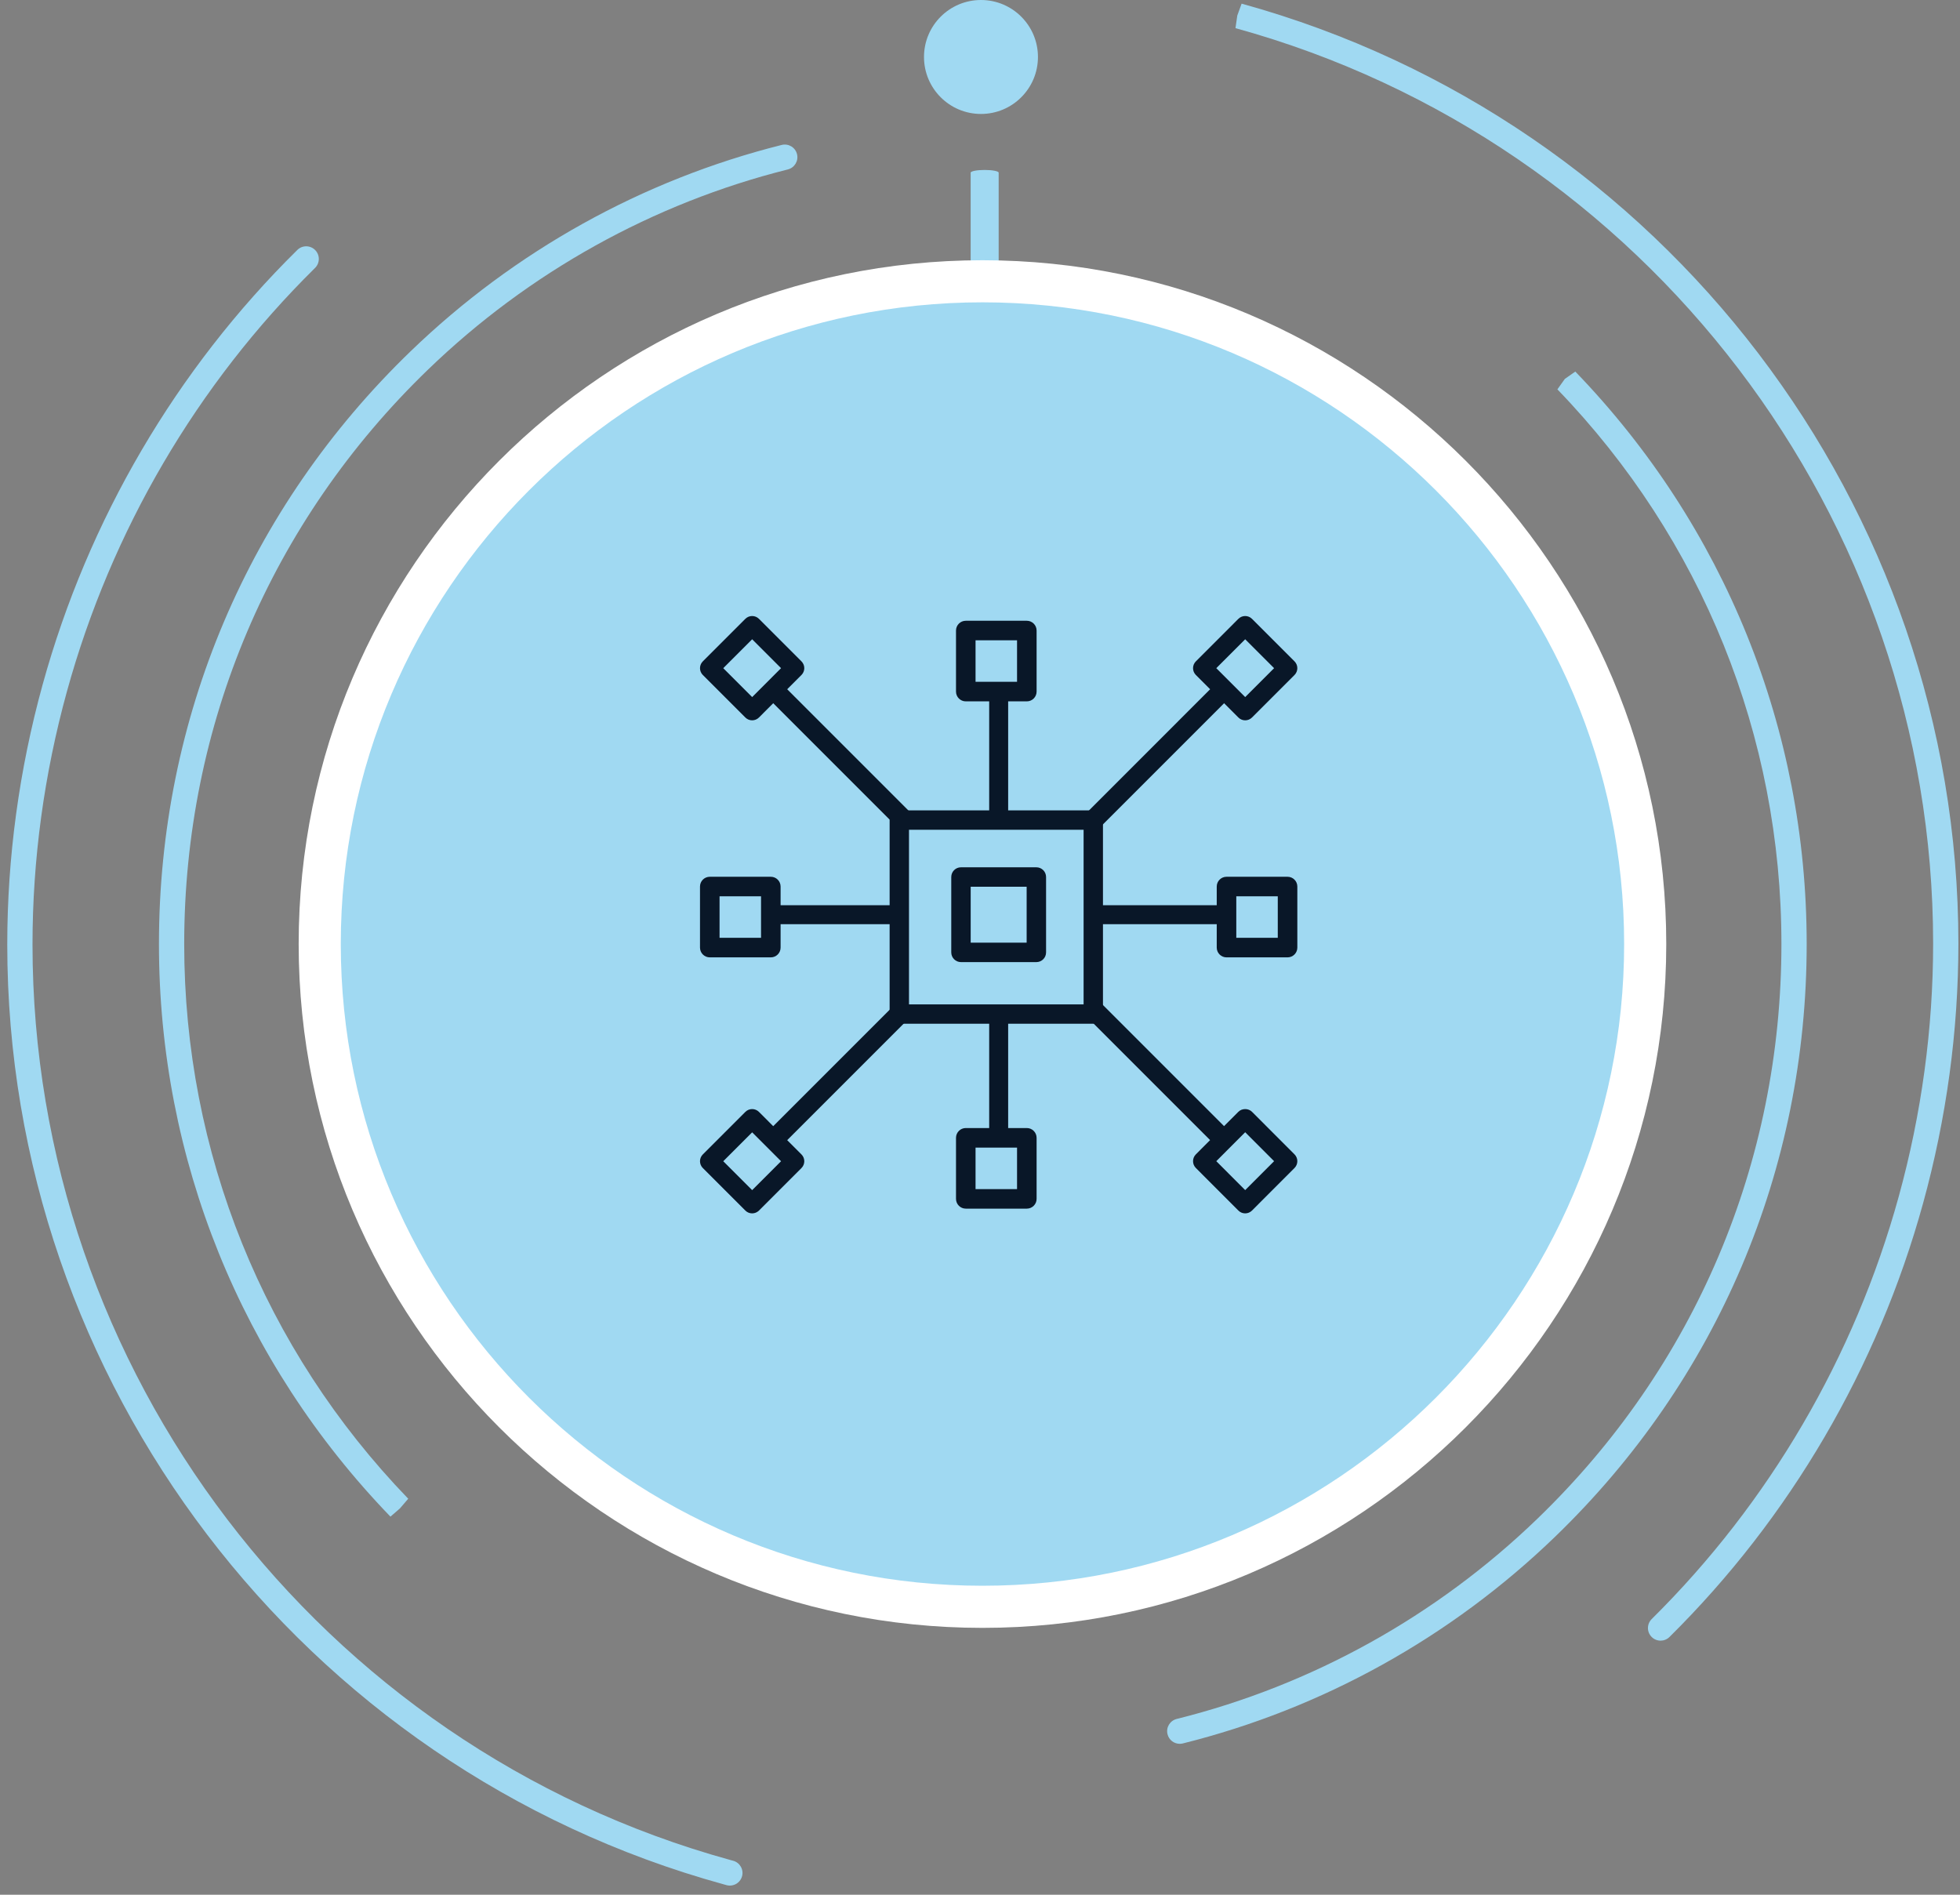
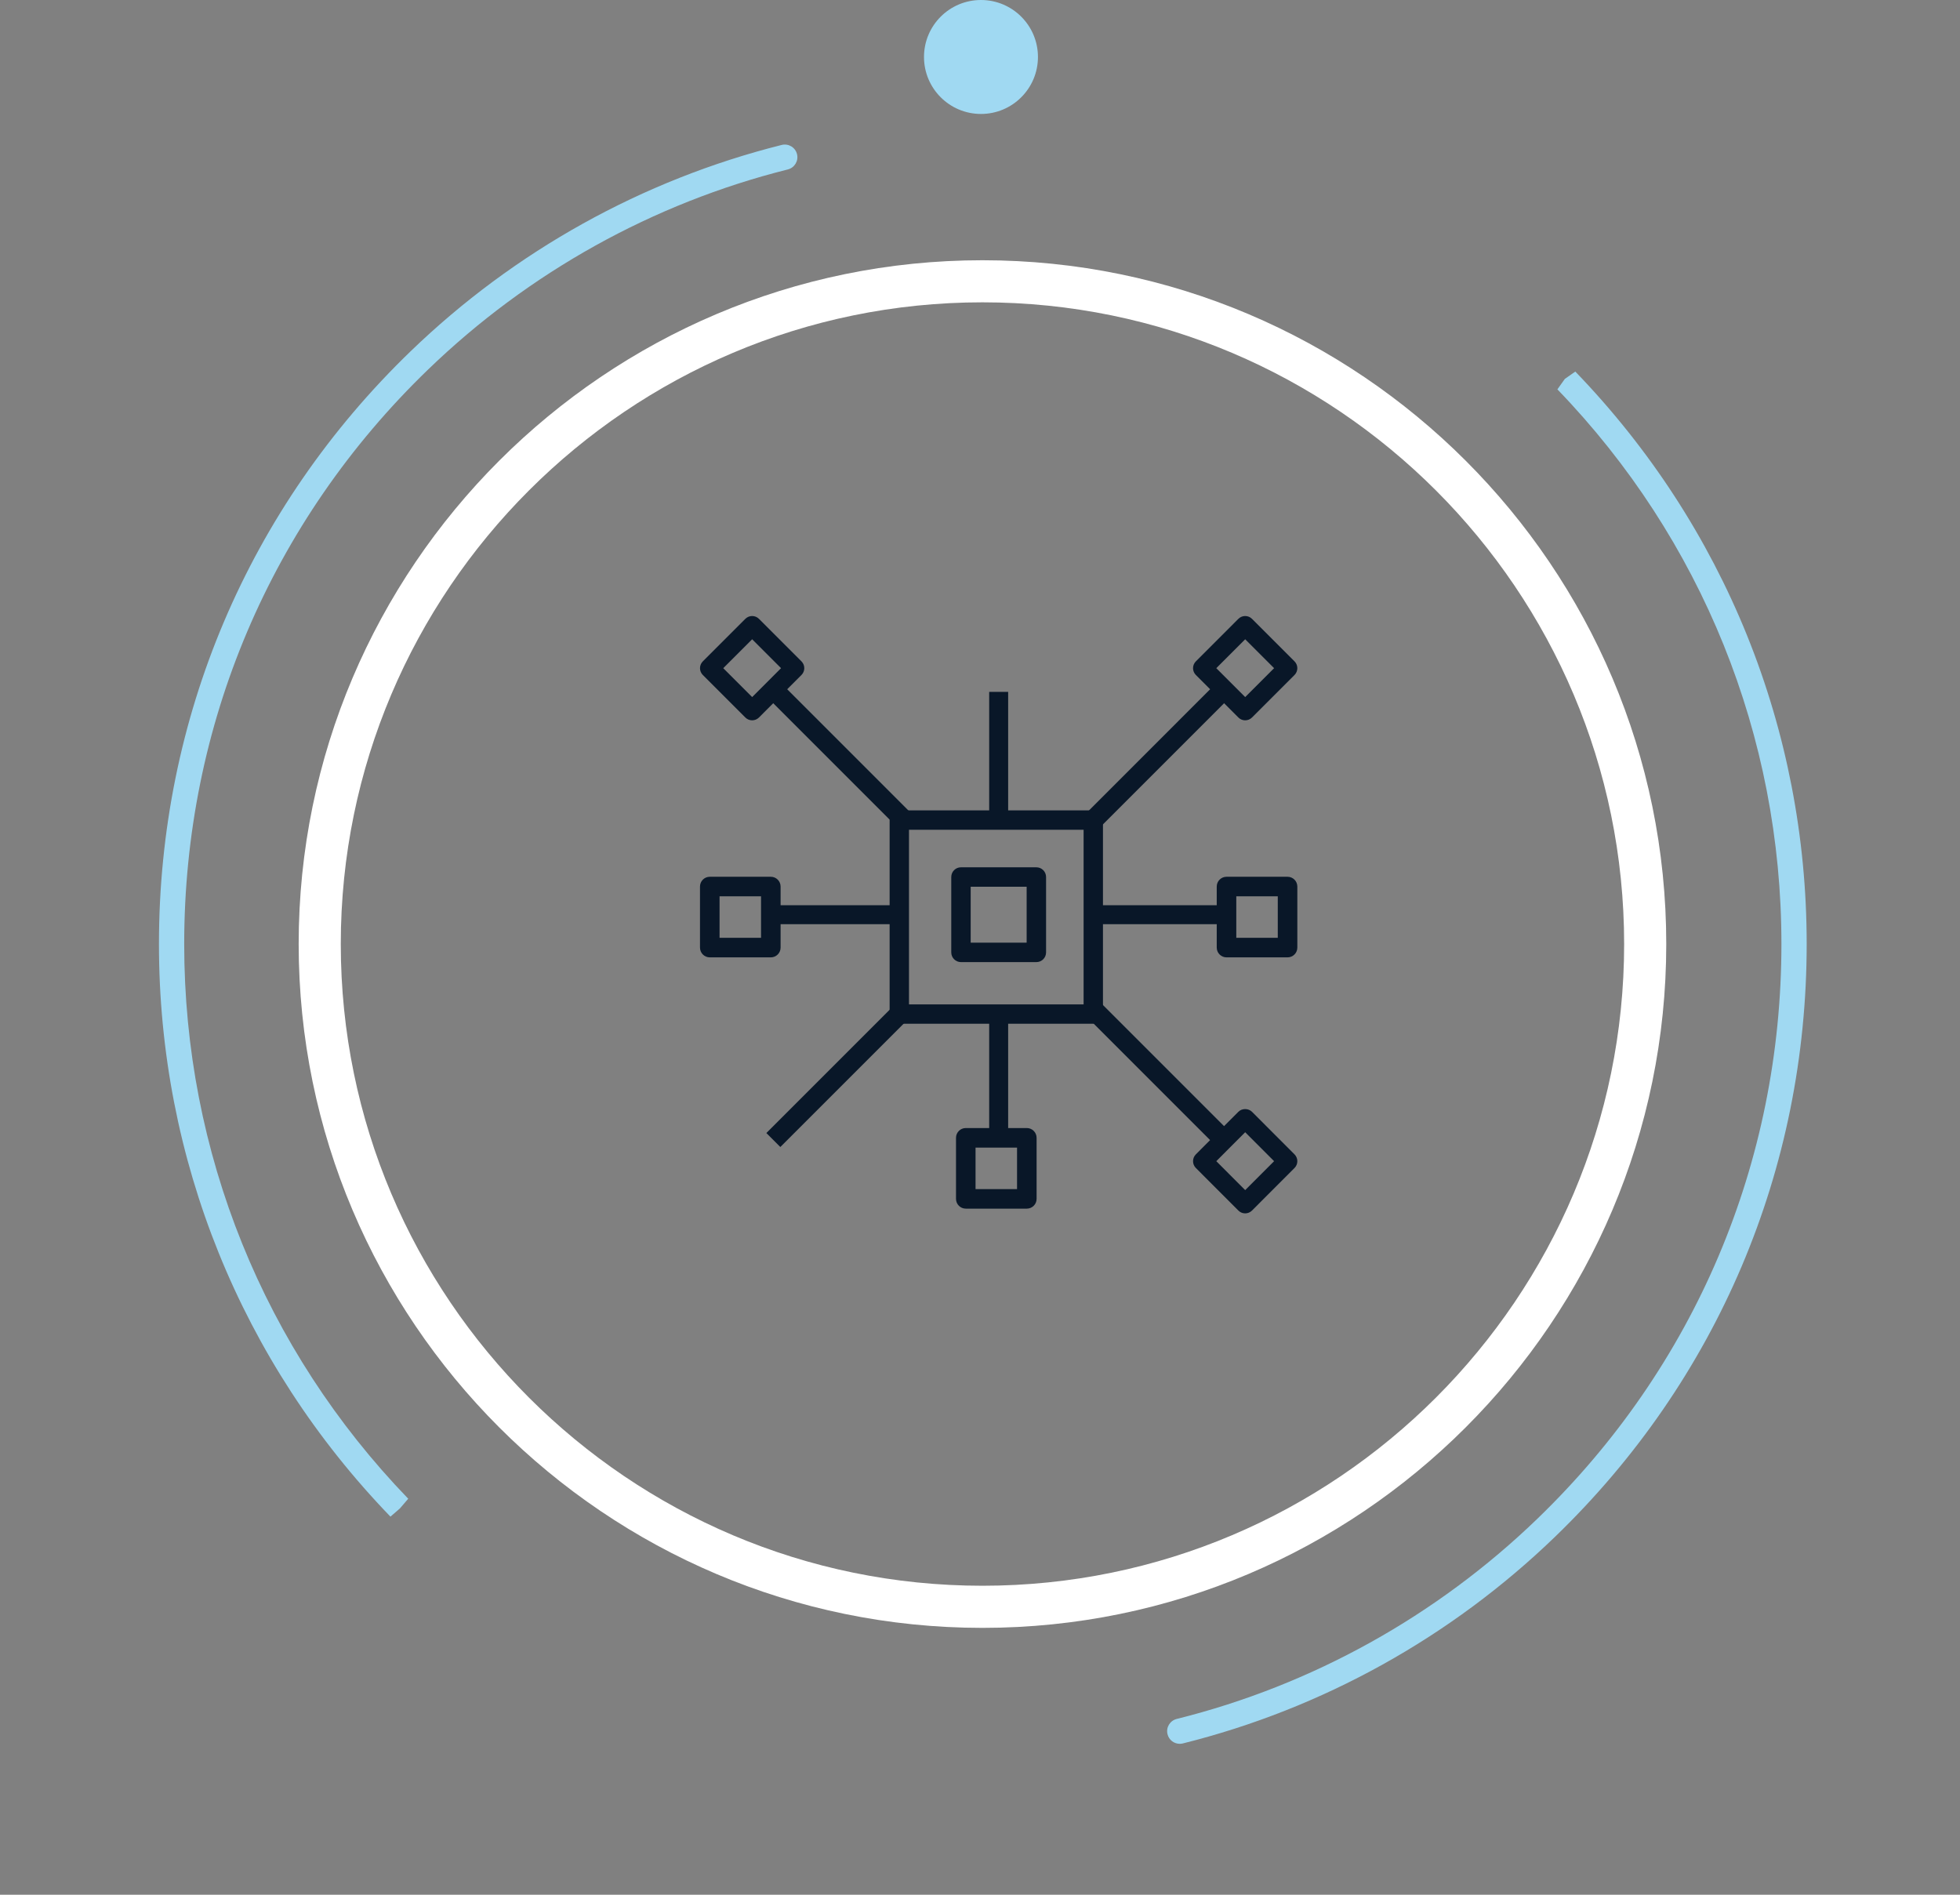
<svg xmlns="http://www.w3.org/2000/svg" width="210" height="203" viewBox="0 0 210 203" fill="none">
  <rect x="0" y="0" width="210" height="203" fill="#808080" stroke="none" />
-   <path d="M105.5 33.209C104.672 33.209 104 33.078 104 32.917L104 18.502C104 18.34 104.672 18.209 105.5 18.209C106.328 18.209 107 18.34 107 18.502L107 32.917C107 33.078 106.328 33.209 105.5 33.209Z" fill="#A0D9F2" />
  <path d="M105.105 12.209C108.476 12.209 111.209 9.476 111.209 6.105C111.209 2.733 108.476 1.65687e-06 105.105 1.06737e-06C101.733 4.7788e-07 99 2.733 99 6.105C99 9.476 101.733 12.209 105.105 12.209Z" fill="#A0D9F2" />
-   <path d="M78.2 202.019C78.088 202.019 77.972 202.004 77.857 201.976L77.496 201.875C32.333 189.418 0.778 148.019 0.778 101.203C0.778 91.841 2.053 82.471 4.566 73.352C9.441 55.681 18.877 39.575 31.857 26.78C32.384 26.256 33.242 26.259 33.769 26.792C34.294 27.325 34.288 28.181 33.755 28.707C21.113 41.17 11.922 56.856 7.173 74.073C4.724 82.956 3.483 92.084 3.483 101.203C3.483 146.804 34.22 187.133 78.231 199.272L78.543 199.356C79.267 199.547 79.698 200.288 79.51 201.01C79.348 201.618 78.8 202.019 78.2 202.019ZM177.919 175.778C177.571 175.778 177.221 175.645 176.959 175.377C176.431 174.846 176.437 173.989 176.968 173.464C189.549 161.016 198.7 145.371 203.431 128.215C205.88 119.332 207.121 110.204 207.121 101.085C207.121 55.483 176.385 15.156 132.373 3.015L132.566 1.666L132.941 0.367L132.566 1.666L133.03 0.391C178.272 12.87 209.827 54.27 209.827 101.085C209.827 110.446 208.552 119.817 206.039 128.936C201.184 146.545 191.788 162.608 178.872 175.385C178.606 175.648 178.263 175.778 177.919 175.778Z" fill="#A0D9F2" />
  <path d="M126.403 186.83C125.795 186.83 125.244 186.42 125.091 185.803C124.909 185.079 125.35 184.346 126.078 184.165C140.56 180.559 153.925 173.138 164.729 162.707C181.586 146.436 190.867 124.568 190.867 101.134C190.867 78.851 182.342 57.748 166.864 41.715L167.661 40.596L168.641 39.662L167.661 40.596L168.783 39.809C184.779 56.376 193.573 78.144 193.573 101.134C193.573 125.31 183.998 147.867 166.61 164.651C155.463 175.415 141.673 183.068 126.729 186.79C126.62 186.818 126.51 186.83 126.403 186.83ZM41.855 162.513L42.856 161.604L41.832 162.49C25.824 145.91 17.03 124.143 17.03 101.154C17.03 76.979 26.605 54.421 43.993 37.637C55.106 26.908 68.855 19.263 83.753 15.529C84.48 15.346 85.213 15.79 85.394 16.512C85.576 17.236 85.135 17.972 84.41 18.154C69.971 21.773 56.646 29.184 45.874 39.585C29.017 55.854 19.736 77.72 19.736 101.154C19.736 123.437 28.262 144.541 43.739 160.572L42.855 161.604L41.855 162.513Z" fill="#A0D9F2" />
-   <path d="M105.264 172.152C144.481 172.152 176.272 140.361 176.272 101.144C176.272 61.927 144.481 30.136 105.264 30.136C66.047 30.136 34.256 61.927 34.256 101.144C34.256 140.361 66.047 172.152 105.264 172.152Z" fill="#A0D9F2" />
  <path d="M105.262 174.408C64.865 174.408 32 141.54 32 101.143C32 60.745 64.865 27.882 105.262 27.882C145.659 27.882 178.528 60.745 178.528 101.143C178.528 141.54 145.659 174.408 105.262 174.408ZM105.262 32.391C67.352 32.391 36.512 63.232 36.512 101.142C36.512 139.053 67.352 169.895 105.262 169.895C143.173 169.895 174.015 139.053 174.015 101.142C174.015 63.232 143.173 32.391 105.262 32.391Z" fill="white" />
  <path d="M111.039 103.079H102.961C102.387 103.079 101.921 102.613 101.921 102.039V93.961C101.921 93.387 102.387 92.921 102.961 92.921H111.039C111.613 92.921 112.079 93.387 112.079 93.961V102.038C112.08 102.613 111.614 103.079 111.039 103.079V103.079ZM104.002 100.998H109.998V95.002H104.002V100.998Z" fill="#091728" />
  <path d="M117.137 109.683H96.355C95.782 109.683 95.317 109.218 95.317 108.645V87.863C95.317 87.29 95.782 86.825 96.355 86.825H117.137C117.71 86.825 118.175 87.29 118.175 87.863V108.645C118.175 109.218 117.71 109.683 117.137 109.683ZM97.392 107.608H116.1V88.9H97.392V107.608Z" fill="#091728" />
  <path d="M105.984 74.127H108.016V87.841H105.984V74.127Z" fill="#091728" />
-   <path d="M110.016 75.143H103.476C102.898 75.143 102.429 74.673 102.429 74.096V67.555C102.429 66.977 102.898 66.508 103.476 66.508H110.016C110.594 66.508 111.064 66.977 111.064 67.555V74.096C111.064 74.673 110.595 75.143 110.016 75.143ZM104.523 73.048H108.969V68.602H104.523V73.048Z" fill="#091728" />
  <path d="M105.984 108.667H108.016V121.873H105.984V108.667Z" fill="#091728" />
  <path d="M110.016 129.492H103.476C102.898 129.492 102.429 129.023 102.429 128.445V121.904C102.429 121.326 102.898 120.857 103.476 120.857H110.016C110.594 120.857 111.064 121.326 111.064 121.904V128.445C111.064 129.024 110.595 129.492 110.016 129.492ZM104.523 127.398H108.969V122.952H104.523V127.398Z" fill="#091728" />
  <path d="M82.619 96.984H96.333V99.016H82.619V96.984Z" fill="#091728" />
  <path d="M82.588 102.571H76.047C75.469 102.571 75 102.102 75 101.524V94.984C75 94.405 75.469 93.936 76.047 93.936H82.588C83.166 93.936 83.635 94.405 83.635 94.984V101.524C83.635 102.103 83.166 102.571 82.588 102.571ZM77.095 100.477H81.54V96.031H77.095V100.477Z" fill="#091728" />
  <path d="M117.667 96.984H130.873V99.016H117.667V96.984Z" fill="#091728" />
  <path d="M137.953 102.571H131.412C130.834 102.571 130.365 102.102 130.365 101.524V94.984C130.365 94.405 130.834 93.936 131.412 93.936H137.953C138.531 93.936 139 94.405 139 94.984V101.524C139 102.103 138.531 102.571 137.953 102.571ZM132.46 100.477H136.905V96.031H132.46V100.477Z" fill="#091728" />
  <path d="M116.143 87.362L130.393 73.111L131.889 74.607L117.639 88.857L116.143 87.362Z" fill="#091728" />
  <path d="M133.412 77.175C133.139 77.175 132.876 77.066 132.683 76.872L128.128 72.316C127.725 71.913 127.725 71.261 128.128 70.858L132.683 66.302C133.086 65.899 133.739 65.899 134.142 66.302L138.698 70.858C138.891 71.051 139 71.314 139 71.587C139 71.86 138.892 72.123 138.698 72.316L134.142 76.872C133.949 77.066 133.686 77.175 133.412 77.175V77.175ZM130.316 71.587L133.413 74.684L136.51 71.587L133.413 68.49L130.316 71.587Z" fill="#091728" />
  <path d="M82.111 74.607L83.607 73.111L97.857 87.362L96.361 88.857L82.111 74.607Z" fill="#091728" />
  <path d="M80.588 77.175C80.314 77.175 80.052 77.066 79.858 76.872L75.302 72.316C75.108 72.123 75 71.86 75 71.587C75 71.314 75.109 71.051 75.302 70.858L79.858 66.302C80.261 65.899 80.914 65.899 81.317 66.302L85.872 70.858C86.275 71.261 86.275 71.913 85.872 72.316L81.317 76.872C81.124 77.066 80.861 77.175 80.588 77.175ZM77.491 71.587L80.588 74.684L83.684 71.587L80.588 68.49L77.491 71.587Z" fill="#091728" />
  <path d="M116.143 108.638L117.639 107.143L131.889 121.393L130.393 122.889L116.143 108.638Z" fill="#091728" />
  <path d="M133.412 130C133.148 130 132.885 129.899 132.683 129.697L128.128 125.137C127.725 124.734 127.725 124.08 128.128 123.677L132.683 119.116C133.07 118.729 133.755 118.729 134.142 119.116L138.698 123.677C138.891 123.87 139 124.133 139 124.407C139 124.68 138.891 124.943 138.698 125.137L134.142 129.697C133.941 129.899 133.676 130 133.412 130V130ZM130.316 124.407L133.413 127.507L136.51 124.407L133.413 121.306L130.316 124.407Z" fill="#091728" />
  <path d="M82.111 121.393L96.361 107.143L97.857 108.638L83.607 122.889L82.111 121.393Z" fill="#091728" />
-   <path d="M80.588 130C80.324 130 80.06 129.899 79.858 129.698L75.302 125.142C75.109 124.949 75 124.686 75 124.413C75 124.139 75.108 123.877 75.302 123.684L79.858 119.128C80.052 118.934 80.314 118.825 80.588 118.825C80.861 118.825 81.124 118.934 81.317 119.128L85.872 123.684C86.275 124.087 86.275 124.739 85.872 125.142L81.317 129.698C81.115 129.899 80.851 130 80.588 130ZM77.491 124.413L80.588 127.51L83.684 124.413L80.588 121.316L77.491 124.413Z" fill="#091728" />
</svg>